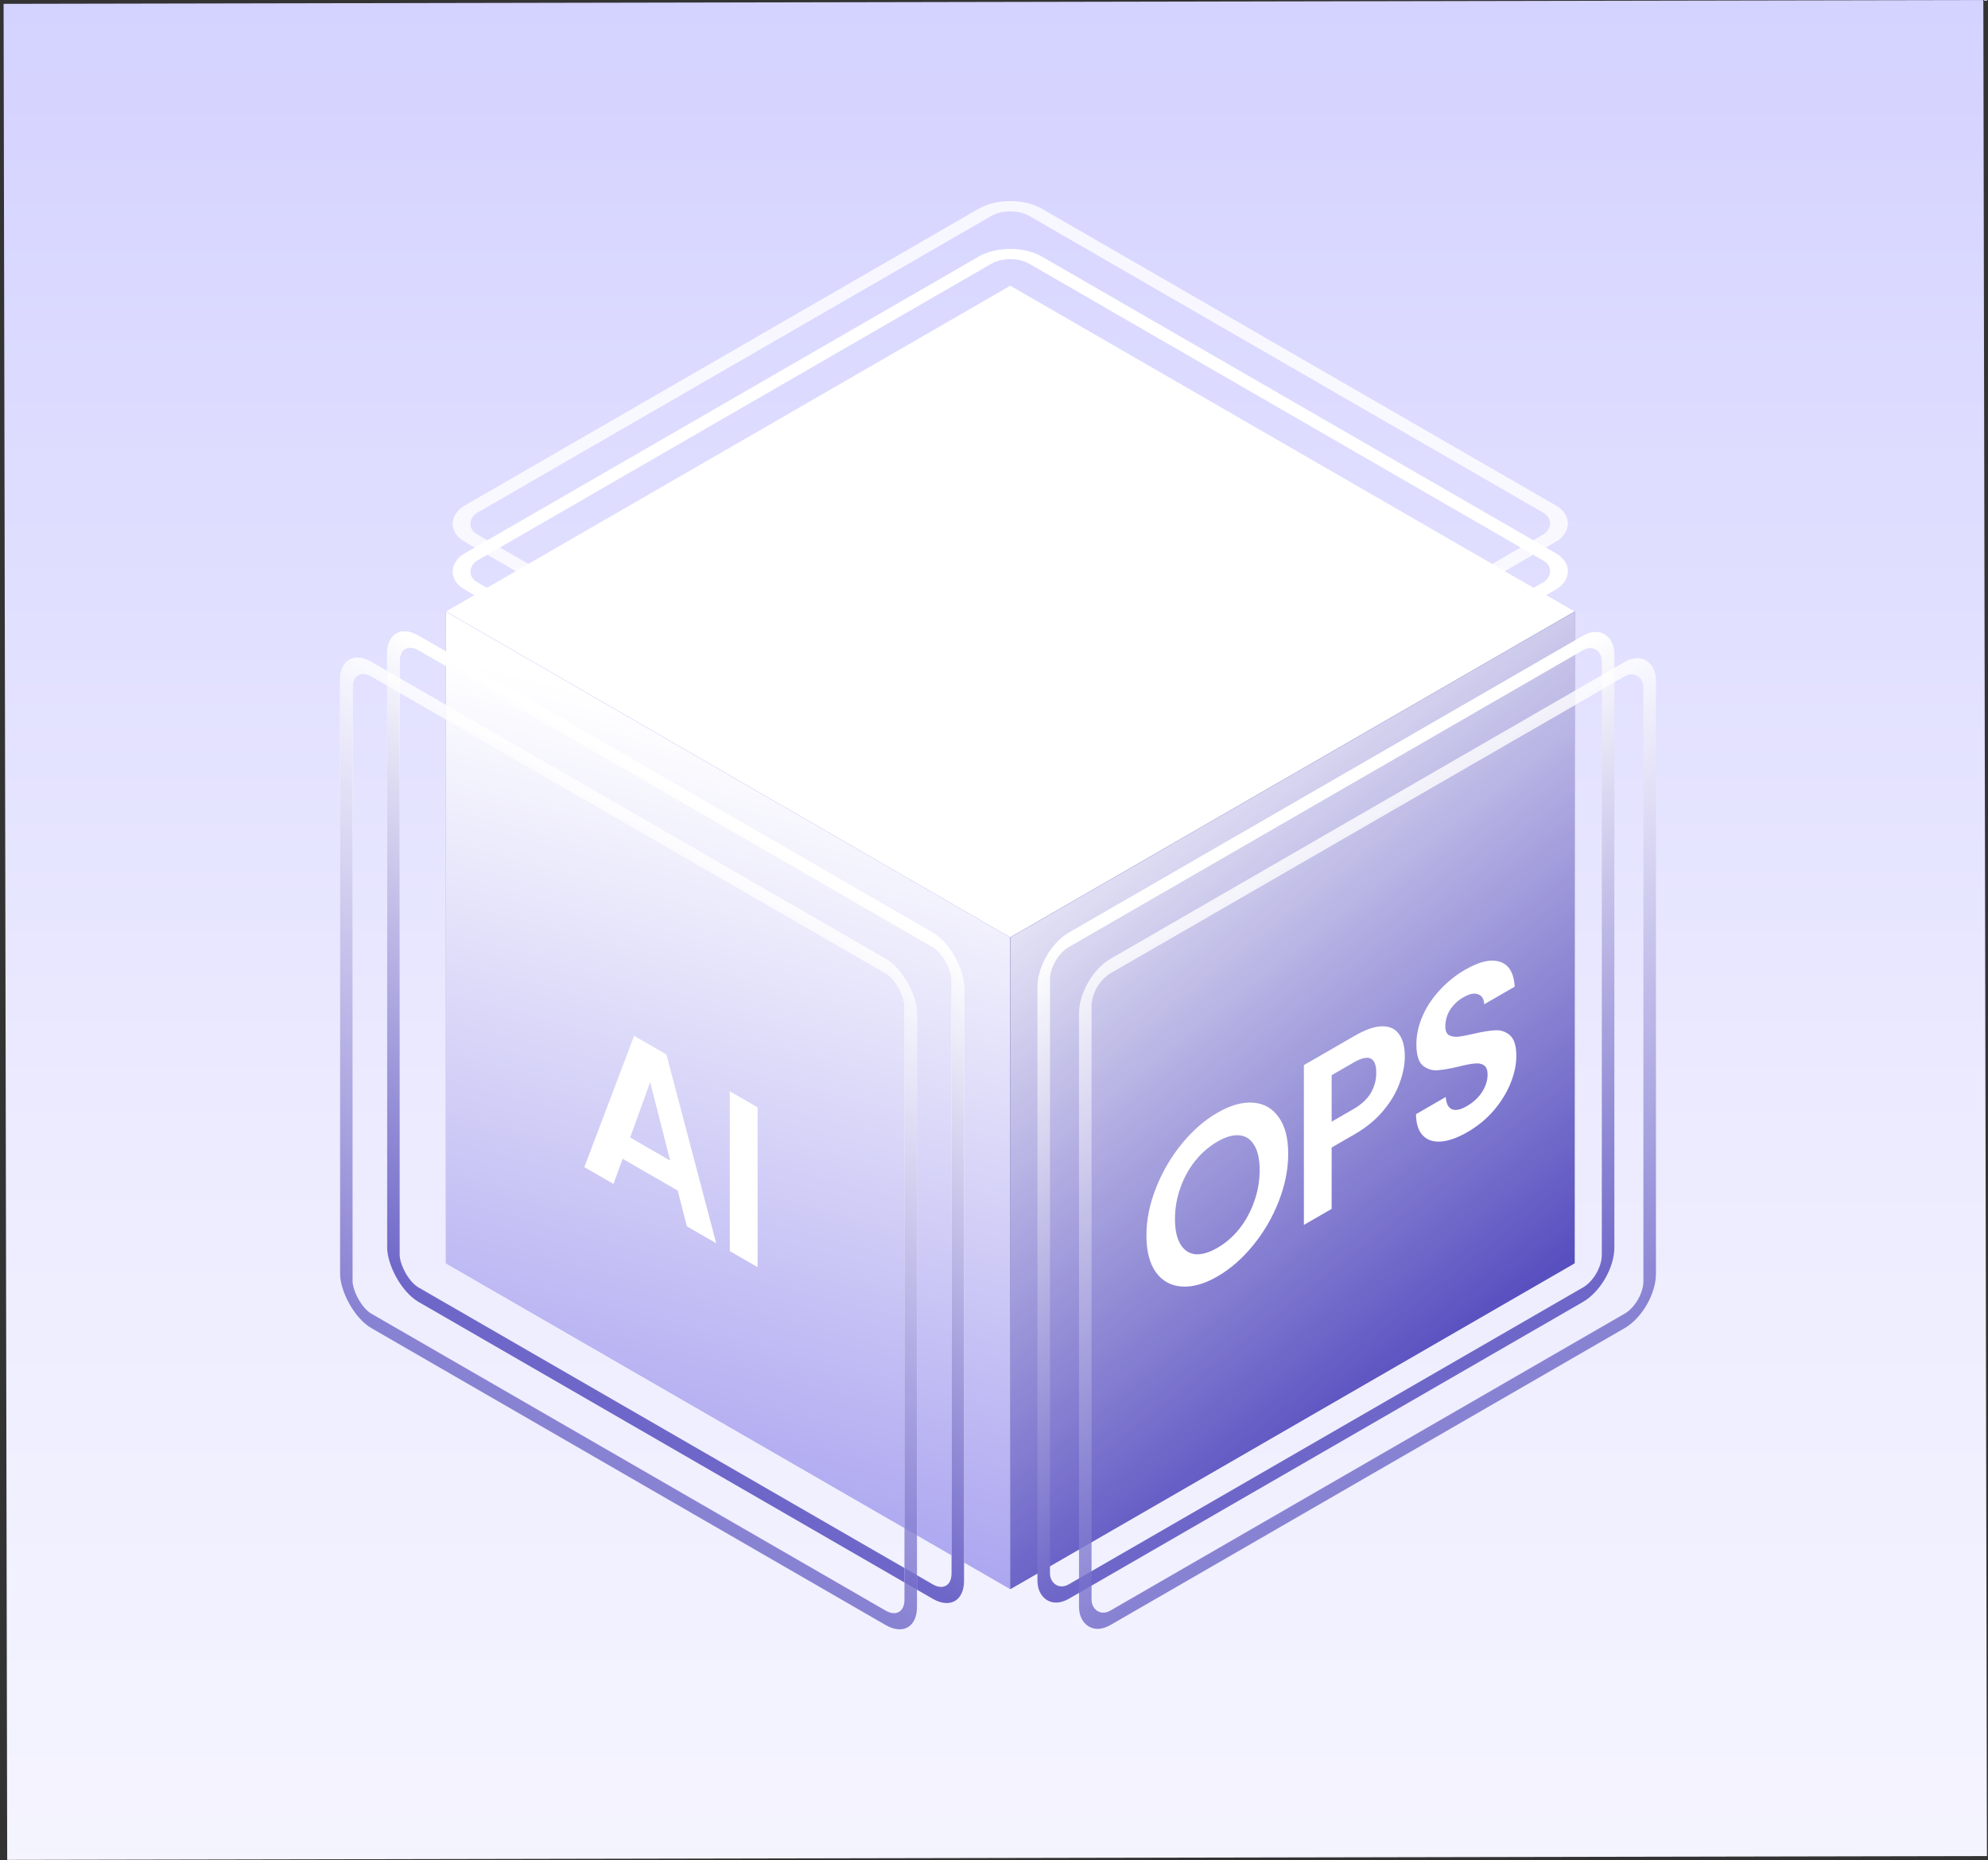
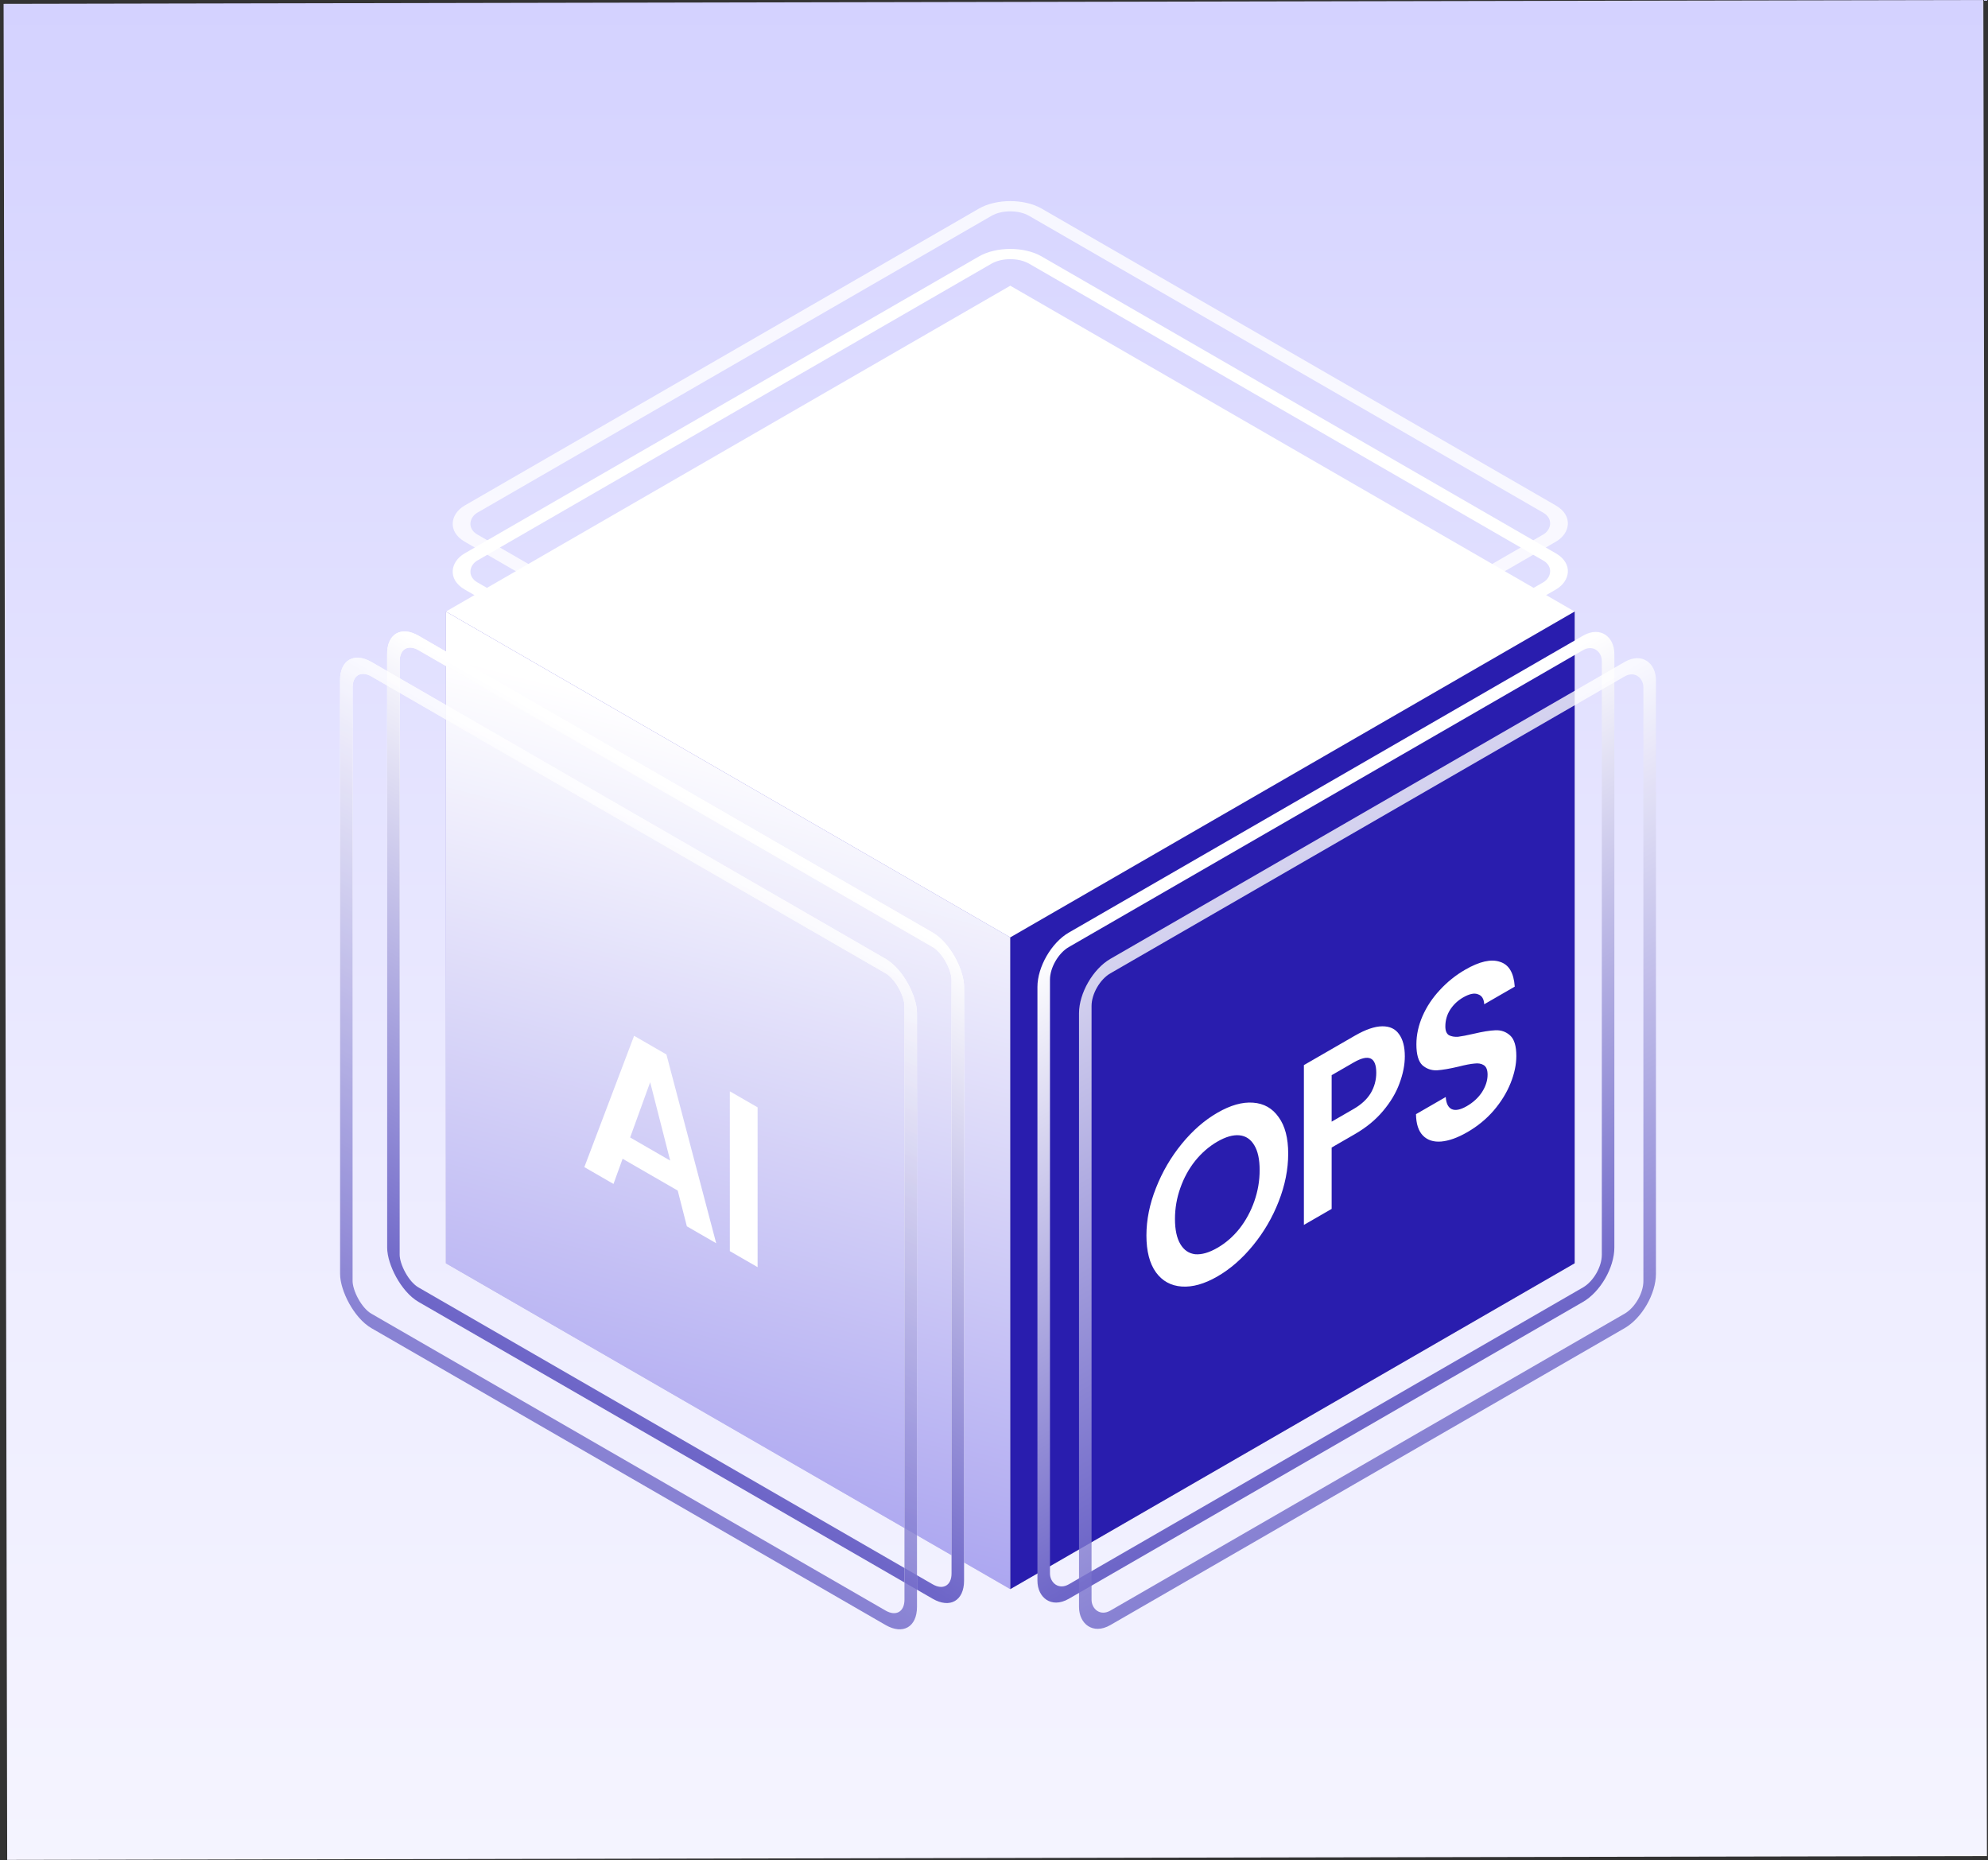
<svg xmlns="http://www.w3.org/2000/svg" width="482" height="451" viewBox="0 0 482 451" fill="none">
  <rect x="0" y="0" width="482" height="451" fill="#333333" stroke="none" />
  <rect width="480" height="450" transform="translate(0.871 0.932) rotate(-0.111)" fill="url(#paint0_linear_5091_4906)" />
  <rect width="158.009" height="158.009" transform="matrix(0.866 0.5 -0.866 0.5 244.949 69.27)" fill="white" />
  <rect width="158.009" height="158.009" rx="7.023" transform="matrix(0.866 0.5 -0.866 0.5 244.949 59.539)" stroke="white" stroke-width="3.511" />
  <rect opacity="0.8" width="158.009" height="158.009" rx="7.023" transform="matrix(0.866 0.5 -0.866 0.5 244.949 47.942)" stroke="white" stroke-width="3.511" />
  <rect width="158.009" height="158.009" transform="matrix(0.866 0.5 0 1 108.109 148.275)" fill="#EDEDED" />
  <rect width="158.009" height="158.009" transform="matrix(0.866 0.5 0 1 108.109 148.275)" fill="#847BE9" />
  <rect width="158.009" height="158.009" transform="matrix(0.866 0.5 0 1 108.109 148.275)" fill="url(#paint1_linear_5091_4906)" />
  <rect width="158.009" height="158.009" rx="7.023" transform="matrix(0.866 0.5 0 1 95.387 152.371)" stroke="white" stroke-width="3.511" />
  <rect width="158.009" height="158.009" rx="7.023" transform="matrix(0.866 0.5 0 1 95.387 152.371)" stroke="url(#paint2_linear_5091_4906)" stroke-width="3.511" />
  <g opacity="0.8">
    <rect width="158.009" height="158.009" rx="7.023" transform="matrix(0.866 0.5 0 1 83.973 158.74)" stroke="white" stroke-width="3.511" />
    <rect width="158.009" height="158.009" rx="7.023" transform="matrix(0.866 0.5 0 1 83.973 158.74)" stroke="url(#paint3_linear_5091_4906)" stroke-width="3.511" />
  </g>
  <rect width="158.009" height="158.009" transform="matrix(0.866 -0.5 0 1 244.949 227.279)" fill="#D0D1D2" />
  <rect width="158.009" height="158.009" transform="matrix(0.866 -0.5 0 1 244.949 227.279)" fill="#291DAE" />
-   <rect width="158.009" height="158.009" transform="matrix(0.866 -0.5 0 1 244.949 227.279)" fill="url(#paint4_linear_5091_4906)" />
  <rect width="158.009" height="158.009" rx="7.023" transform="matrix(0.866 -0.5 0 1 253.051 231.376)" stroke="url(#paint5_linear_5091_4906)" stroke-width="3.511" />
  <rect opacity="0.8" width="158.009" height="158.009" rx="7.023" transform="matrix(0.866 -0.5 0 1 263.133 237.745)" stroke="url(#paint6_linear_5091_4906)" stroke-width="3.511" />
  <path d="M295.167 309.478C292.026 311.291 289.141 312.105 286.513 311.92C283.885 311.735 281.802 310.588 280.264 308.479C278.725 306.332 277.956 303.353 277.956 299.541C277.956 295.766 278.725 291.936 280.264 288.05C281.802 284.127 283.885 280.556 286.513 277.337C289.141 274.117 292.026 271.6 295.167 269.787C298.34 267.955 301.224 267.141 303.82 267.344C306.448 267.53 308.515 268.704 310.022 270.869C311.56 272.979 312.329 275.921 312.329 279.696C312.329 283.508 311.56 287.375 310.022 291.298C308.515 295.165 306.448 298.709 303.82 301.928C301.192 305.148 298.308 307.664 295.167 309.478ZM295.167 302.539C297.186 301.373 298.965 299.828 300.503 297.904C302.041 295.942 303.243 293.731 304.109 291.27C304.974 288.809 305.407 286.283 305.407 283.693C305.407 281.102 304.974 279.094 304.109 277.67C303.243 276.208 302.041 275.403 300.503 275.255C298.965 275.107 297.186 275.616 295.167 276.781C293.148 277.947 291.353 279.502 289.782 281.444C288.244 283.369 287.042 285.562 286.177 288.023C285.311 290.447 284.879 292.954 284.879 295.544C284.879 298.135 285.311 300.161 286.177 301.623C287.042 303.085 288.244 303.908 289.782 304.093C291.353 304.223 293.148 303.705 295.167 302.539ZM340.605 256.099C340.605 258.171 340.172 260.364 339.307 262.677C338.473 264.972 337.143 267.201 335.316 269.366C333.522 271.513 331.246 273.382 328.49 274.973L322.865 278.22L322.865 293.098L316.135 296.983L316.135 258.236L328.49 251.103C331.086 249.604 333.297 248.846 335.124 248.827C336.951 248.809 338.313 249.447 339.21 250.742C340.14 252.019 340.605 253.805 340.605 256.099ZM328.201 268.867C330.06 267.793 331.438 266.517 332.336 265.036C333.233 263.519 333.682 261.872 333.682 260.096C333.682 256.321 331.855 255.488 328.201 257.598L322.865 260.679L322.865 271.948L328.201 268.867ZM355.767 274.49C353.428 275.841 351.312 276.6 349.421 276.766C347.562 276.914 346.088 276.433 344.998 275.323C343.909 274.213 343.348 272.482 343.316 270.132L350.527 265.969C350.623 267.505 351.104 268.486 351.969 268.911C352.867 269.318 354.085 269.078 355.623 268.19C357.193 267.283 358.427 266.145 359.325 264.776C360.222 263.369 360.671 261.963 360.671 260.557C360.671 259.409 360.366 258.642 359.757 258.253C359.148 257.864 358.379 257.735 357.45 257.864C356.552 257.938 355.302 258.179 353.7 258.586C351.521 259.104 349.742 259.409 348.364 259.502C347.018 259.539 345.848 259.123 344.854 258.253C343.893 257.328 343.412 255.644 343.412 253.201C343.412 250.907 343.909 248.622 344.902 246.346C345.896 244.07 347.29 241.97 349.085 240.045C350.88 238.084 352.931 236.437 355.238 235.105C358.7 233.106 361.504 232.468 363.651 233.189C365.831 233.856 367.033 235.863 367.257 239.212L359.853 243.487C359.789 242.192 359.293 241.387 358.363 241.072C357.466 240.702 356.264 240.952 354.758 241.822C353.444 242.58 352.386 243.579 351.585 244.819C350.815 246.04 350.431 247.391 350.431 248.871C350.431 249.908 350.719 250.611 351.296 250.981C351.905 251.295 352.642 251.425 353.508 251.369C354.405 251.258 355.655 251.018 357.257 250.648C359.437 250.13 361.216 249.843 362.594 249.787C363.972 249.732 365.158 250.157 366.151 251.064C367.145 251.971 367.642 253.627 367.642 256.032C367.642 258.105 367.177 260.298 366.247 262.611C365.318 264.924 363.956 267.135 362.161 269.244C360.366 271.317 358.235 273.065 355.767 274.49Z" fill="white" />
  <path d="M164.319 288.659L150.954 280.943L148.743 287.049L141.676 282.969L153.742 251.133L161.579 255.657L173.645 301.426L166.53 297.319L164.319 288.659ZM162.492 281.387L157.636 262.374L152.781 275.78L162.492 281.387ZM183.684 268.475L183.684 307.222L176.954 303.337L176.954 264.59L183.684 268.475Z" fill="white" />
  <defs>
    <linearGradient id="paint0_linear_5091_4906" x1="240" y1="0" x2="238.649" y2="695.902" gradientUnits="userSpaceOnUse">
      <stop stop-color="#D4D2FF" />
      <stop offset="0.426" stop-color="#EEEDFF" />
      <stop offset="1" stop-color="white" />
    </linearGradient>
    <linearGradient id="paint1_linear_5091_4906" x1="201.149" y1="239.204" x2="128.732" y2="-24.528" gradientUnits="userSpaceOnUse">
      <stop stop-color="white" stop-opacity="0" />
      <stop offset="1" stop-color="white" />
    </linearGradient>
    <linearGradient id="paint2_linear_5091_4906" x1="79.004" y1="0" x2="79.004" y2="158.009" gradientUnits="userSpaceOnUse">
      <stop stop-color="white" />
      <stop offset="1" stop-color="#6E66C8" />
    </linearGradient>
    <linearGradient id="paint3_linear_5091_4906" x1="79.004" y1="0" x2="79.004" y2="158.009" gradientUnits="userSpaceOnUse">
      <stop stop-color="white" />
      <stop offset="1" stop-color="#6E66C8" />
    </linearGradient>
    <linearGradient id="paint4_linear_5091_4906" x1="103.901" y1="229.008" x2="52.472" y2="-47.39" gradientUnits="userSpaceOnUse">
      <stop stop-color="white" stop-opacity="0" />
      <stop offset="1" stop-color="white" />
    </linearGradient>
    <linearGradient id="paint5_linear_5091_4906" x1="79.004" y1="0" x2="79.004" y2="158.009" gradientUnits="userSpaceOnUse">
      <stop stop-color="white" />
      <stop offset="1" stop-color="#6E66C8" />
    </linearGradient>
    <linearGradient id="paint6_linear_5091_4906" x1="79.004" y1="0" x2="79.004" y2="158.009" gradientUnits="userSpaceOnUse">
      <stop stop-color="white" />
      <stop offset="1" stop-color="#6E66C8" />
    </linearGradient>
  </defs>
</svg>